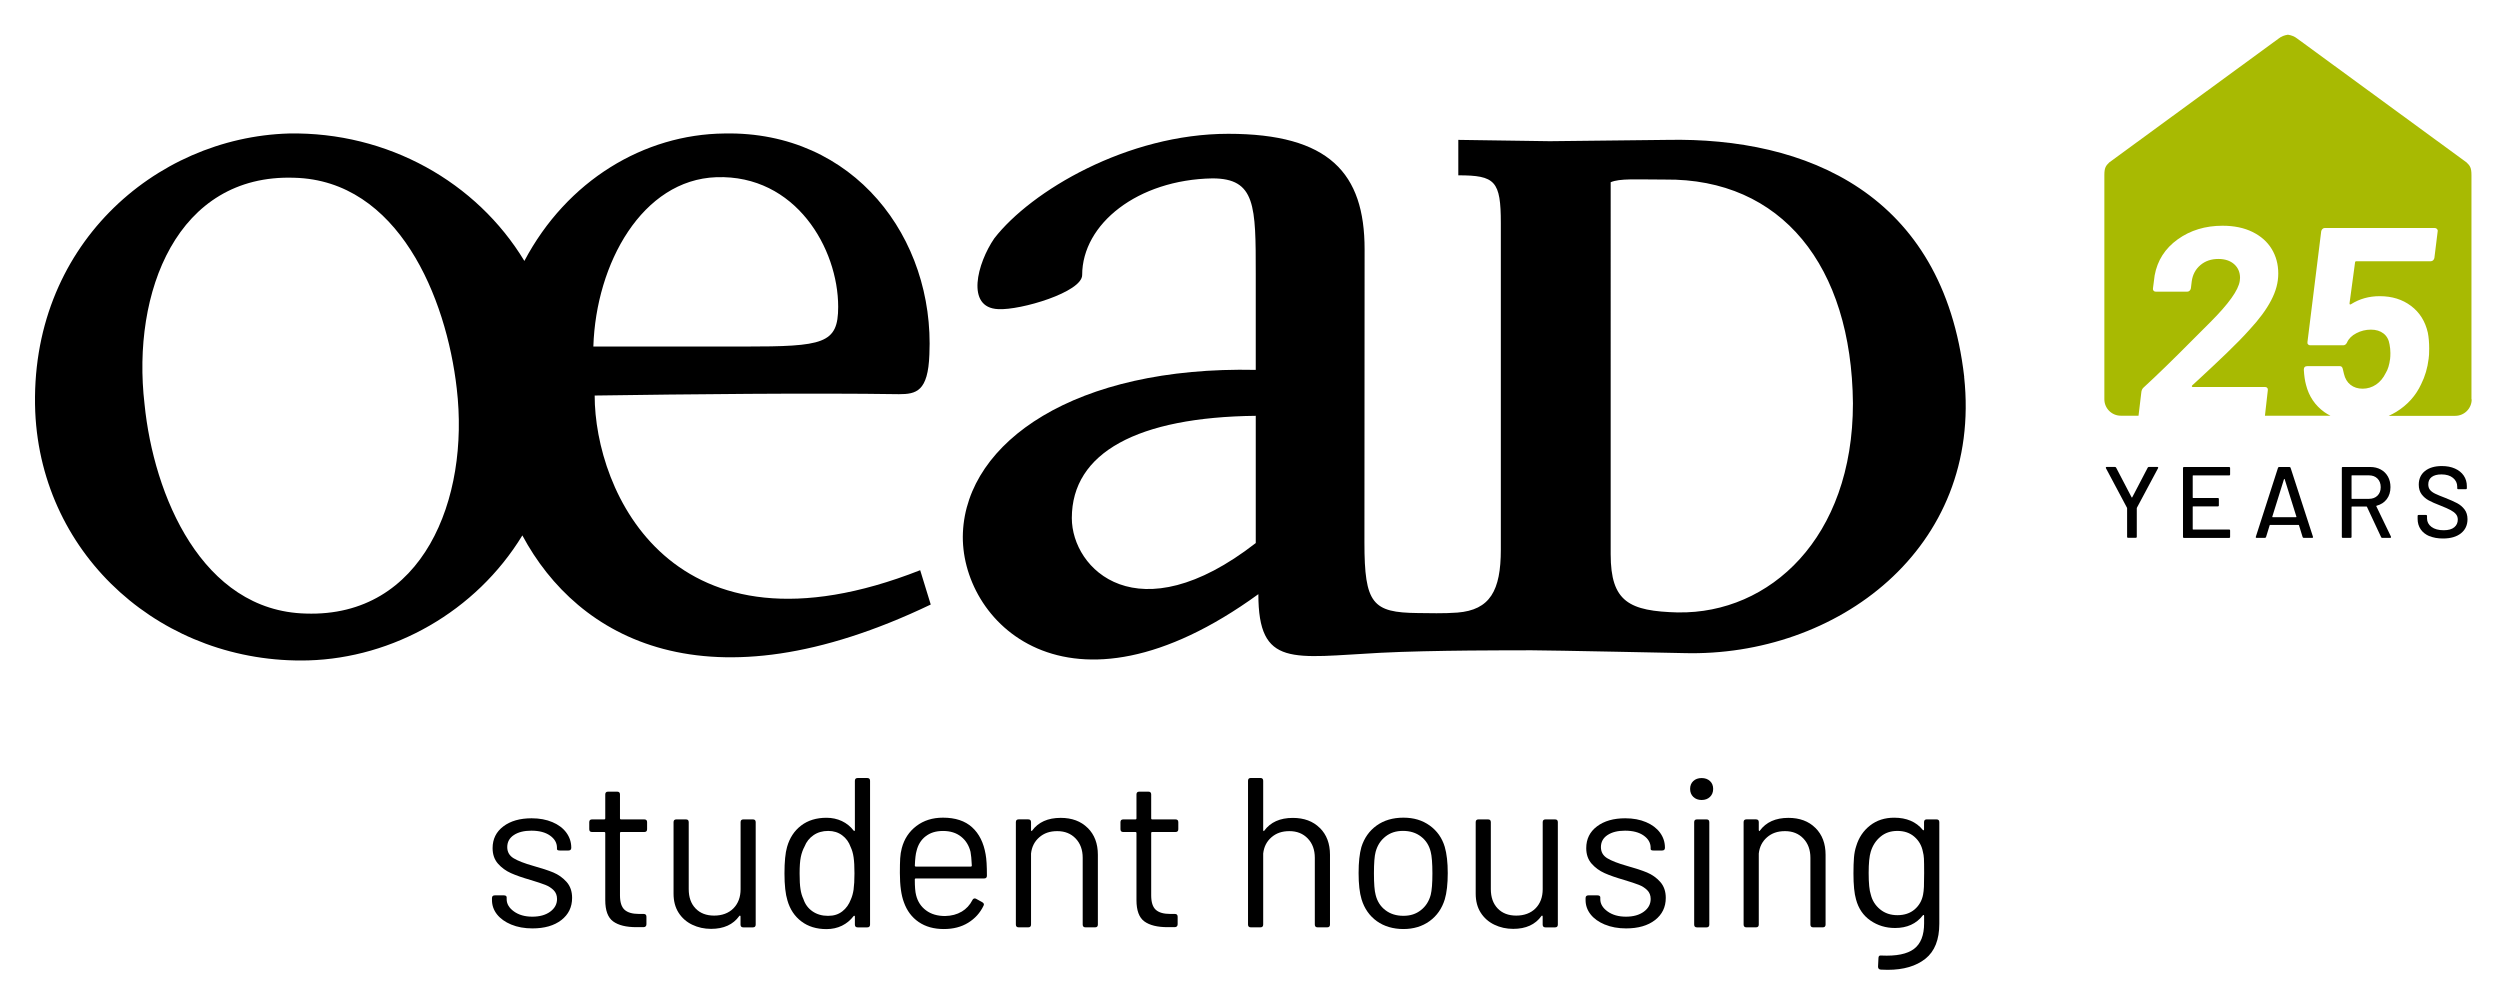
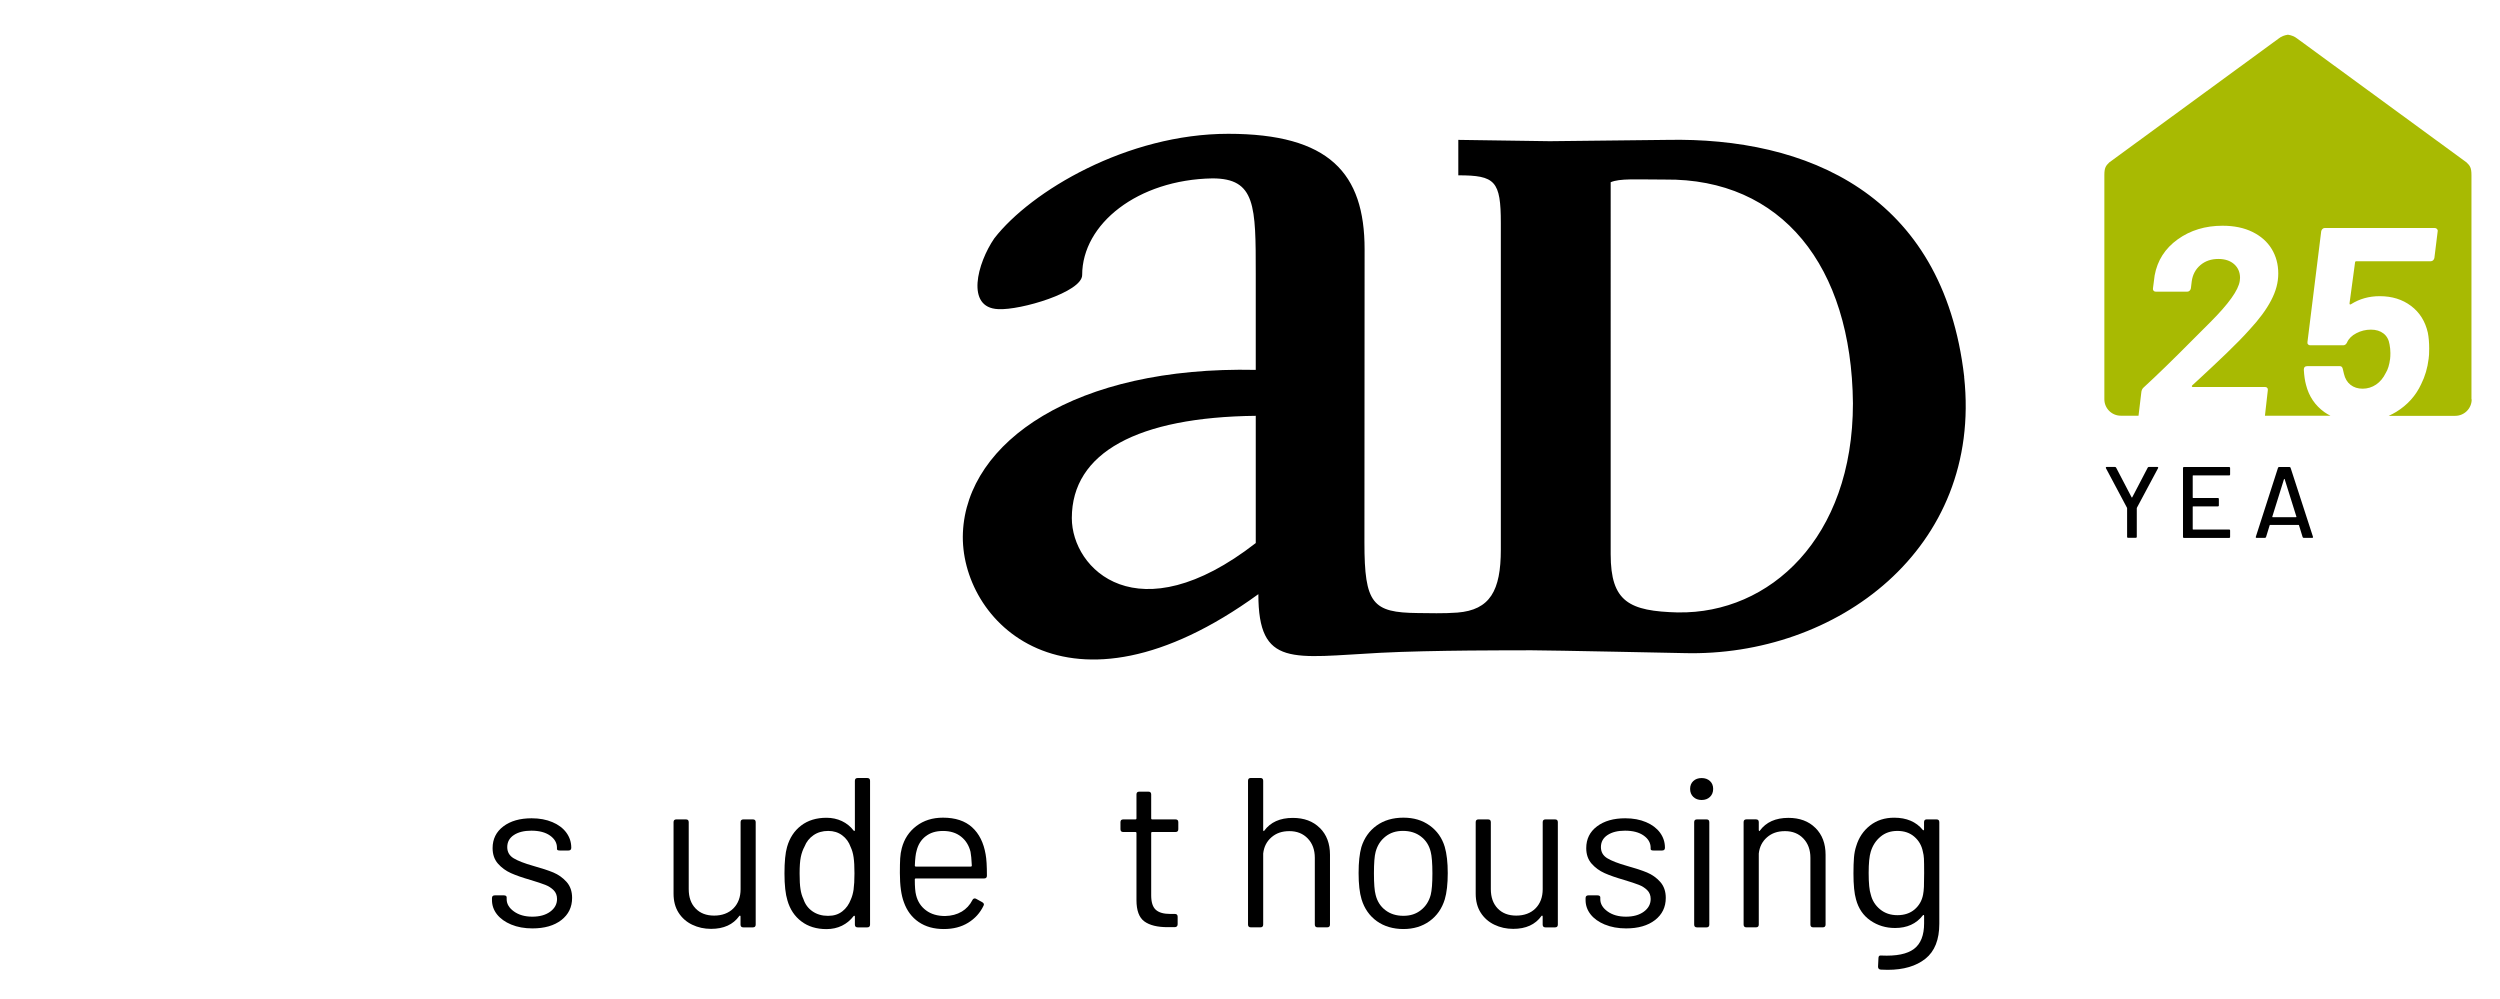
<svg xmlns="http://www.w3.org/2000/svg" id="Ebene_2" viewBox="0 0 720.1 287.89">
  <defs>
    <style>.cls-1{fill:none;}.cls-2{fill:#a8ba02;}</style>
  </defs>
  <g id="Layer_1">
    <g>
      <path d="m147.27,266.32c-1.78-.74-3.15-1.72-4.12-2.95-.96-1.23-1.44-2.6-1.44-4.12v-.55c0-.53.27-.8.8-.8h2.64c.25,0,.44.05.58.15.14.1.21.24.21.4v.55c0,1.35.7,2.53,2.09,3.53,1.39,1,3.15,1.51,5.29,1.51s3.85-.48,5.16-1.44c1.31-.96,1.97-2.18,1.97-3.66,0-1.02-.33-1.87-.98-2.52-.66-.66-1.45-1.17-2.4-1.54-.94-.37-2.36-.84-4.24-1.41-2.29-.66-4.18-1.31-5.65-1.97-1.47-.66-2.72-1.57-3.75-2.74-1.02-1.17-1.54-2.65-1.54-4.46,0-2.62,1.03-4.71,3.1-6.27,2.07-1.56,4.78-2.33,8.14-2.33,2.25,0,4.25.37,5.99,1.11,1.74.74,3.08,1.75,4.02,3.04.94,1.29,1.41,2.73,1.41,4.33,0,.53-.27.8-.8.8h-2.52c-.53,0-.8-.14-.8-.43v-.37c0-1.39-.67-2.56-2-3.5-1.33-.94-3.12-1.41-5.38-1.41-2.09,0-3.77.42-5.04,1.26-1.27.84-1.9,2-1.9,3.47,0,1.39.6,2.46,1.81,3.2,1.21.74,3.1,1.48,5.68,2.21,2.38.66,4.3,1.29,5.78,1.9,1.47.62,2.74,1.52,3.81,2.71,1.06,1.19,1.6,2.72,1.6,4.61,0,2.66-1.04,4.79-3.1,6.39-2.07,1.6-4.84,2.4-8.33,2.4-2.29,0-4.33-.37-6.11-1.11Z" />
-       <path d="m185.59,239.65h-6.7c-.21,0-.31.1-.31.31v17.94c0,1.97.44,3.35,1.32,4.15.88.8,2.26,1.2,4.15,1.2h1.35c.53,0,.8.27.8.8v2.15c0,.53-.27.82-.8.86h-2.09c-2.95,0-5.18-.55-6.7-1.66-1.52-1.11-2.27-3.15-2.27-6.14v-19.3c0-.2-.1-.31-.31-.31h-3.5c-.53,0-.8-.27-.8-.8v-2.03c0-.53.27-.8.8-.8h3.5c.2,0,.31-.1.31-.31v-6.88c0-.53.27-.8.8-.8h2.64c.53,0,.8.27.8.8v6.88c0,.21.1.31.31.31h6.7c.53,0,.8.27.8.8v2.03c0,.53-.27.8-.8.8Z" />
      <path d="m214.1,236.02h2.77c.53,0,.8.27.8.8v29.5c0,.53-.27.8-.8.8h-2.77c-.53,0-.8-.27-.8-.8v-2.33c0-.12-.04-.21-.12-.25-.08-.04-.16,0-.25.12-1.76,2.46-4.47,3.69-8.11,3.69-1.97,0-3.78-.4-5.44-1.2s-2.97-1.96-3.93-3.47c-.96-1.51-1.44-3.34-1.44-5.47v-20.59c0-.53.27-.8.8-.8h2.77c.53,0,.8.27.8.8v19.29c0,2.34.65,4.19,1.97,5.56,1.31,1.37,3.09,2.06,5.35,2.06s4.19-.7,5.56-2.09c1.37-1.39,2.06-3.24,2.06-5.53v-19.29c0-.53.27-.8.8-.8Z" />
      <path d="m247.04,224.1h2.77c.53,0,.8.27.8.8v41.42c0,.53-.27.8-.8.8h-2.77c-.53,0-.8-.27-.8-.8v-2.33c0-.12-.04-.2-.12-.21-.08-.02-.16,0-.25.09-.9,1.19-2.02,2.11-3.35,2.77-1.33.65-2.82.98-4.46.98-2.87,0-5.28-.74-7.22-2.21-1.95-1.47-3.29-3.48-4.02-6.02-.57-1.84-.86-4.45-.86-7.8s.25-5.94.74-7.62c.74-2.62,2.09-4.68,4.06-6.18,1.97-1.5,4.4-2.24,7.31-2.24,1.6,0,3.07.32,4.42.95,1.35.64,2.48,1.55,3.38,2.73.08.12.16.16.25.12.08-.04.12-.12.12-.25v-14.2c0-.53.27-.8.8-.8Zm-1.17,32.08c.16-1.11.25-2.64.25-4.61s-.08-3.51-.25-4.64c-.16-1.13-.45-2.12-.86-2.98-.49-1.39-1.3-2.51-2.43-3.35-1.13-.84-2.47-1.26-4.02-1.26-1.64,0-3.05.41-4.24,1.23-1.19.82-2.05,1.91-2.58,3.26-.49.9-.85,1.92-1.08,3.04-.23,1.13-.34,2.7-.34,4.7s.08,3.43.25,4.52c.16,1.09.45,2.06.86,2.92.49,1.47,1.36,2.64,2.61,3.5,1.25.86,2.73,1.29,4.46,1.29s3.01-.43,4.12-1.29c1.11-.86,1.92-2.01,2.46-3.44.37-.82.63-1.78.8-2.89Z" />
      <path d="m277,262.6c1.33-.8,2.37-1.92,3.1-3.35.08-.21.22-.35.43-.43.2-.08.41-.06.61.06l1.78.98c.49.29.61.63.37,1.04-.98,2.05-2.46,3.68-4.42,4.89s-4.3,1.81-7.01,1.81c-2.87,0-5.28-.68-7.25-2.03-1.97-1.35-3.38-3.24-4.24-5.65-.78-2.05-1.17-4.88-1.17-8.48,0-1.76.03-3.16.09-4.21.06-1.04.22-2.02.46-2.92.7-2.66,2.1-4.79,4.21-6.39,2.11-1.6,4.66-2.4,7.65-2.4,3.56,0,6.36.92,8.39,2.77,2.03,1.84,3.33,4.45,3.9,7.8.25,1.31.37,3.36.37,6.14,0,.53-.27.8-.8.8h-19.66c-.21,0-.31.1-.31.31,0,2.05.12,3.54.37,4.49.45,1.84,1.4,3.31,2.86,4.39,1.45,1.09,3.29,1.63,5.5,1.63,1.84-.04,3.43-.46,4.76-1.26Zm-10.42-21.69c-1.31,1.04-2.17,2.45-2.58,4.21-.25.82-.41,2.21-.49,4.18,0,.21.1.31.31.31h15.79c.2,0,.31-.1.31-.31-.08-1.8-.21-3.11-.37-3.93-.45-1.84-1.36-3.31-2.73-4.39-1.37-1.09-3.1-1.63-5.19-1.63s-3.73.52-5.04,1.57Z" />
-       <path d="m313.31,238.48c1.95,1.93,2.92,4.51,2.92,7.74v20.09c0,.53-.27.8-.8.8h-2.77c-.53,0-.8-.27-.8-.8v-19.23c0-2.29-.68-4.15-2.03-5.56-1.35-1.41-3.11-2.12-5.29-2.12s-3.82.59-5.19,1.78c-1.37,1.19-2.16,2.75-2.37,4.67v20.46c0,.53-.27.8-.8.8h-2.77c-.53,0-.8-.27-.8-.8v-29.5c0-.53.27-.8.8-.8h2.77c.53,0,.8.27.8.8v2.27c0,.12.04.21.12.28.08.06.14.03.18-.09,1.8-2.46,4.55-3.69,8.23-3.69,3.24,0,5.83.96,7.77,2.89Z" />
      <path d="m338.6,239.65h-6.7c-.21,0-.31.1-.31.31v17.94c0,1.97.44,3.35,1.32,4.15.88.8,2.26,1.2,4.15,1.2h1.35c.53,0,.8.27.8.8v2.15c0,.53-.27.82-.8.86h-2.09c-2.95,0-5.18-.55-6.7-1.66-1.52-1.11-2.27-3.15-2.27-6.14v-19.3c0-.2-.1-.31-.31-.31h-3.5c-.53,0-.8-.27-.8-.8v-2.03c0-.53.27-.8.8-.8h3.5c.2,0,.31-.1.31-.31v-6.88c0-.53.27-.8.8-.8h2.64c.53,0,.8.27.8.8v6.88c0,.21.1.31.31.31h6.7c.53,0,.8.27.8.8v2.03c0,.53-.27.8-.8.8Z" />
      <path d="m380.17,238.48c1.95,1.93,2.92,4.51,2.92,7.74v20.09c0,.53-.27.8-.8.8h-2.77c-.53,0-.8-.27-.8-.8v-19.23c0-2.29-.68-4.15-2.03-5.56-1.35-1.41-3.11-2.12-5.28-2.12s-3.82.59-5.19,1.78c-1.37,1.19-2.16,2.75-2.37,4.67v20.46c0,.53-.27.8-.8.8h-2.77c-.53,0-.8-.27-.8-.8v-41.42c0-.53.27-.8.8-.8h2.77c.53,0,.8.27.8.8v14.2c0,.12.04.21.12.28.08.06.14.03.18-.09,1.8-2.46,4.55-3.69,8.23-3.69,3.24,0,5.83.96,7.77,2.89Z" />
      <path d="m396.58,265.33c-2.11-1.52-3.57-3.61-4.39-6.27-.57-1.88-.86-4.4-.86-7.56s.27-5.61.8-7.5c.82-2.62,2.28-4.69,4.39-6.21,2.11-1.51,4.68-2.27,7.71-2.27s5.48.76,7.59,2.27c2.11,1.52,3.55,3.56,4.33,6.15.57,1.97.86,4.49.86,7.56s-.29,5.67-.86,7.56c-.82,2.66-2.28,4.75-4.39,6.27-2.11,1.52-4.62,2.27-7.53,2.27s-5.54-.76-7.65-2.27Zm12.69-3.17c1.39-1.08,2.33-2.55,2.83-4.39.33-1.31.49-3.38.49-6.21s-.17-5.02-.49-6.21c-.45-1.84-1.38-3.31-2.8-4.39-1.41-1.09-3.14-1.63-5.19-1.63s-3.65.54-5.04,1.63c-1.39,1.09-2.33,2.55-2.83,4.39-.33,1.19-.49,3.26-.49,6.21s.16,5.02.49,6.21c.45,1.84,1.38,3.31,2.8,4.39,1.41,1.09,3.14,1.63,5.19,1.63s3.65-.54,5.04-1.63Z" />
      <path d="m445.15,236.02h2.77c.53,0,.8.27.8.8v29.5c0,.53-.27.8-.8.8h-2.77c-.53,0-.8-.27-.8-.8v-2.33c0-.12-.04-.21-.12-.25-.08-.04-.16,0-.25.12-1.76,2.46-4.47,3.69-8.11,3.69-1.97,0-3.78-.4-5.44-1.2s-2.97-1.96-3.93-3.47c-.96-1.51-1.44-3.34-1.44-5.47v-20.59c0-.53.27-.8.8-.8h2.76c.53,0,.8.27.8.8v19.29c0,2.34.66,4.19,1.97,5.56,1.31,1.37,3.09,2.06,5.35,2.06s4.19-.7,5.56-2.09c1.37-1.39,2.06-3.24,2.06-5.53v-19.29c0-.53.27-.8.8-.8Z" />
      <path d="m462.27,266.32c-1.78-.74-3.16-1.72-4.12-2.95-.96-1.23-1.44-2.6-1.44-4.12v-.55c0-.53.27-.8.8-.8h2.64c.25,0,.44.05.58.15.14.1.22.24.22.4v.55c0,1.35.7,2.53,2.09,3.53,1.39,1,3.15,1.51,5.29,1.51s3.85-.48,5.16-1.44c1.31-.96,1.97-2.18,1.97-3.66,0-1.02-.33-1.87-.98-2.52-.66-.66-1.45-1.17-2.4-1.54-.94-.37-2.36-.84-4.24-1.41-2.29-.66-4.18-1.31-5.65-1.97-1.47-.66-2.72-1.57-3.75-2.74-1.02-1.17-1.54-2.65-1.54-4.46,0-2.62,1.03-4.71,3.1-6.27,2.07-1.56,4.78-2.33,8.14-2.33,2.25,0,4.25.37,5.99,1.11,1.74.74,3.08,1.75,4.03,3.04.94,1.29,1.41,2.73,1.41,4.33,0,.53-.27.8-.8.8h-2.52c-.53,0-.8-.14-.8-.43v-.37c0-1.39-.67-2.56-2-3.5-1.33-.94-3.12-1.41-5.38-1.41-2.09,0-3.77.42-5.04,1.26-1.27.84-1.9,2-1.9,3.47,0,1.39.6,2.46,1.81,3.2,1.21.74,3.1,1.48,5.68,2.21,2.38.66,4.3,1.29,5.78,1.9,1.48.62,2.75,1.52,3.81,2.71,1.06,1.19,1.6,2.72,1.6,4.61,0,2.66-1.04,4.79-3.1,6.39-2.07,1.6-4.84,2.4-8.33,2.4-2.29,0-4.33-.37-6.11-1.11Z" />
      <path d="m487.74,229.54c-.61-.59-.92-1.36-.92-2.3s.31-1.7.92-2.27c.61-.57,1.41-.86,2.4-.86s1.78.29,2.4.86c.61.57.92,1.33.92,2.27s-.31,1.71-.92,2.3c-.61.59-1.41.89-2.4.89s-1.78-.3-2.4-.89Zm.25,36.78v-29.5c0-.53.27-.8.8-.8h2.76c.53,0,.8.27.8.8v29.5c0,.53-.27.8-.8.8h-2.76c-.53,0-.8-.27-.8-.8Z" />
      <path d="m522.92,238.48c1.95,1.93,2.92,4.51,2.92,7.74v20.09c0,.53-.27.8-.8.8h-2.77c-.53,0-.8-.27-.8-.8v-19.23c0-2.29-.68-4.15-2.03-5.56-1.35-1.41-3.11-2.12-5.28-2.12s-3.82.59-5.19,1.78c-1.37,1.19-2.16,2.75-2.37,4.67v20.46c0,.53-.27.8-.8.8h-2.77c-.53,0-.8-.27-.8-.8v-29.5c0-.53.27-.8.8-.8h2.77c.53,0,.8.27.8.8v2.27c0,.12.04.21.12.28.08.06.14.03.18-.09,1.8-2.46,4.55-3.69,8.23-3.69,3.24,0,5.83.96,7.77,2.89Z" />
      <path d="m555.03,236.02h2.77c.53,0,.8.27.8.8v29.25c0,4.59-1.33,7.95-4,10.08s-6.29,3.2-10.88,3.2c-.86,0-1.52-.02-1.97-.06-.53-.04-.8-.33-.8-.86l.12-2.46c0-.57.27-.82.8-.74,4.34.21,7.49-.43,9.43-1.9,1.95-1.47,2.92-3.93,2.92-7.38v-2.15c0-.12-.04-.2-.12-.25-.08-.04-.16,0-.25.12-1.88,2.42-4.55,3.63-7.99,3.63-2.66,0-5.03-.72-7.1-2.15-2.07-1.43-3.45-3.46-4.15-6.08-.49-1.68-.74-4.18-.74-7.5,0-1.8.05-3.32.15-4.55.1-1.23.32-2.34.65-3.32.74-2.46,2.07-4.43,3.99-5.93,1.92-1.5,4.24-2.24,6.94-2.24,3.56,0,6.31,1.17,8.23,3.5.08.12.16.16.25.12s.12-.12.12-.25v-2.09c0-.53.27-.8.8-.8Zm-.86,19.42c.04-.9.06-2.21.06-3.93,0-2.09-.02-3.49-.06-4.21-.04-.72-.14-1.38-.31-2-.33-1.72-1.14-3.14-2.43-4.27-1.29-1.13-2.92-1.69-4.89-1.69s-3.55.55-4.88,1.66c-1.33,1.11-2.26,2.54-2.8,4.3-.41,1.31-.61,3.36-.61,6.14,0,2.99.21,5.06.61,6.21.41,1.72,1.3,3.14,2.67,4.27,1.37,1.13,3.04,1.69,5.01,1.69s3.66-.55,4.95-1.66c1.29-1.11,2.1-2.52,2.43-4.24.12-.61.21-1.37.25-2.27Z" />
    </g>
-     <path d="m265.05,164.24c-71.65,28.19-93.76-22.87-93.76-50.31,26.68-.39,62.51-.77,87.65-.39,4.96,0,8.39-.77,8.76-11.44,1.54-33.54-21.72-64.41-59.06-63.65-23.08.24-45.32,13.5-57.6,36.71-13.74-22.72-39.36-37.22-67.83-36.71-38.59,1.12-74.94,32.61-73.06,80.19,1.86,41.98,37.1,72.71,78.69,71.58,24.32-.72,48.18-13.97,61.62-36,15.96,29.8,53.2,50.77,117.63,19.91m-180,2.6c-29.96-.75-43.85-34.1-46.46-60.34-3.75-32.21,9.37-66.32,43.1-65.19,29.98.74,43.85,34.47,46.83,60.7,3.75,31.85-9.74,65.96-43.47,64.83Zm118.26-125.69c22.87-.77,35.08,20.57,35.08,37.34,0,10.67-4.2,11.44-27.08,11.44h-43.44c.76-24.02,14.11-48.03,35.44-48.78Z" />
    <path d="m565.77,108.54c-6.1-53-45.75-69.02-85.43-68.25l-33.93.38-26.36-.38v10.21c10.63,0,12.25,1.6,12.25,13.81v93.97c0,11.87-3.11,17.42-12.52,18.17-3.85.3-8.39.16-11.43.13-12.99-.13-15.34-2.66-15.34-20.3l.05-84.49c0-21.92-10.19-33.25-39.28-33.25s-56.81,16.5-67.37,30.1c-4.92,7.16-8.33,20.01,1.12,20.4,6.44.37,24.18-4.91,24.18-9.82,0-14.73,16-27.46,37.52-27.84,12.48,0,12.48,7.93,12.48,27.58v27.58c-52.14-1.13-83.2,20.79-84.35,46.85-1.13,25.3,29.93,57.8,85.1,17.75,0,21.27,9.87,18.2,35.11,16.89,14.9-.77,38.8-.72,43.79-.72s43.71.81,43.71.81c43.86,1.16,86.02-30,80.68-79.57m-204.04,47.87c-34.01,26.44-52.98,7.56-52.98-7.19,0-18.89,18.97-29.08,52.98-29.46v36.65Zm121.68,19.99c-14.12-.36-19.45-3.04-19.45-16.76V52.49c2.66-1.14,7.23-.77,15.63-.77,33.57-.37,53.77,24.8,54.15,64.45,0,38.89-24.03,60.63-50.33,60.23Z" />
    <path d="m612.69,154.61v-8.2c0-.08,0-.13-.03-.15l-6.07-11.41s-.03-.09-.03-.15c0-.14.08-.2.23-.2h2.39c.18,0,.29.07.35.2l4.46,8.55s.05.06.09.06.07-.02.09-.06l4.46-8.55c.06-.14.17-.2.35-.2h2.42c.1,0,.17.03.22.1.05.07.04.15-.01.25l-6.1,11.41s-.03.07-.03.15v8.2c0,.19-.1.29-.29.29h-2.22c-.2,0-.29-.1-.29-.29Z" />
    <path d="m642.07,136.93h-10.36c-.08,0-.12.04-.12.12v6.27c0,.08.04.12.12.12h7.12c.19,0,.29.1.29.29v1.84c0,.19-.1.29-.29.29h-7.12c-.08,0-.12.04-.12.12v6.42c0,.08.04.12.12.12h10.36c.19,0,.29.1.29.29v1.84c0,.19-.1.29-.29.29h-12.99c-.19,0-.29-.1-.29-.29v-19.84c0-.19.1-.29.29-.29h12.99c.19,0,.29.1.29.29v1.84c0,.19-.1.29-.29.29Z" />
    <path d="m666.23,154.61l-6.45-19.87c-.06-.16-.17-.23-.35-.23h-2.92c-.18,0-.29.08-.35.23l-6.39,19.87c-.06.21.02.32.23.32h2.36c.18,0,.29-.08.35-.23l1.05-3.41c.02-.06.06-.09.12-.09h8.2c.06,0,.1.03.12.09l1.05,3.41c.06.16.17.23.35.23h2.39c.17,0,.26-.07.26-.2l-.03-.12Zm-4.8-5.68s-.06.04-.1.04h-6.71s-.07-.01-.1-.04-.03-.06-.01-.1l3.38-10.83s.05-.06.09-.06.07.02.09.06l3.39,10.83s.01.07-.01.1Z" />
-     <path d="m688.7,154.58l-4.23-8.75c-.04-.06-.02-.11.06-.15,1.26-.33,2.25-.97,2.96-1.91.71-.94,1.06-2.1,1.06-3.46,0-1.15-.24-2.16-.73-3.03s-1.17-1.56-2.06-2.04c-.89-.49-1.91-.73-3.08-.73h-7.85c-.19,0-.29.1-.29.29v19.84c0,.19.1.29.29.29h2.22c.19,0,.29-.1.29-.29v-8.61c0-.08.04-.12.12-.12h4.2c.06,0,.1.03.12.09l4.08,8.73c.06.14.17.2.32.2h2.3c.16,0,.23-.07.23-.2,0-.06,0-.11-.03-.15Zm-11.24-10.88c-.08,0-.12-.04-.12-.12v-6.54c0-.08.04-.12.12-.12h4.87c1.03,0,1.86.31,2.48.93s.93,1.45.93,2.48-.31,1.82-.93,2.44c-.62.61-1.45.92-2.48.92h-4.87Z" />
-     <path d="m699.8,154.46c-1.1-.47-1.95-1.13-2.54-1.98-.59-.86-.89-1.86-.89-3.01v-.85c0-.19.1-.29.29-.29h2.13c.19,0,.29.1.29.29v.7c0,.99.43,1.81,1.28,2.45.86.64,2.03.96,3.53.96,1.34,0,2.35-.28,3.03-.85.68-.56,1.02-1.3,1.02-2.22,0-.6-.17-1.12-.53-1.55-.35-.43-.86-.82-1.53-1.18-.67-.36-1.65-.79-2.93-1.3-1.42-.54-2.54-1.04-3.37-1.49-.83-.45-1.51-1.04-2.06-1.77-.54-.73-.82-1.65-.82-2.76,0-1.67.6-2.99,1.79-3.94s2.82-1.43,4.86-1.43c1.44,0,2.7.24,3.79.73,1.09.49,1.93,1.17,2.52,2.04s.89,1.89.89,3.03v.58c0,.19-.1.29-.29.29h-2.19c-.2,0-.29-.1-.29-.29v-.44c0-1.01-.4-1.85-1.21-2.52-.81-.67-1.92-1.01-3.34-1.01-1.21,0-2.14.25-2.8.74-.66.5-.99,1.21-.99,2.14,0,.64.17,1.17.5,1.58.33.41.82.77,1.47,1.09.65.32,1.65.73,2.99,1.24,1.38.54,2.5,1.05,3.36,1.5.86.46,1.57,1.06,2.13,1.81.56.75.85,1.68.85,2.79,0,1.71-.63,3.07-1.88,4.07-1.25,1-2.98,1.5-5.18,1.5-1.5,0-2.8-.23-3.9-.7Z" />
    <path class="cls-2" d="m711.88,115.01v-63.89c0-.22.02-.46,0-.67,0-2.13-.41-2.71-1.43-3.68l-48.77-35.67c-.76-.61-1.68-.96-2.62-1.09v-.02s-.03,0-.05.01c-.02,0-.03,0-.05-.01v.02c-.94.13-1.86.48-2.62,1.09l-48.77,35.67c-1.02.98-1.43,1.55-1.43,3.68-.02.21,0,.46,0,.67v63.89c0,2.6,2.12,4.73,4.73,4.73h5.11l.83-6.93c.1-.53.32-.92.63-1.19,3.8-3.48,8.47-8.02,14.01-13.61l5.22-5.22c5.27-5.27,8.1-9.23,8.47-11.87l.08-.87c0-1.63-.57-2.95-1.7-3.96-1.14-1-2.65-1.5-4.55-1.5-2.06,0-3.79.59-5.18,1.78-1.4,1.19-2.23,2.76-2.49,4.71l-.24,1.98c-.05.26-.17.49-.36.67-.18.18-.41.28-.67.28h-9.1c-.27,0-.48-.09-.63-.28s-.21-.41-.16-.67l.48-3.72c.79-4.32,3.01-7.79,6.65-10.4,3.64-2.61,7.94-3.92,12.9-3.92,3.32,0,6.2.59,8.62,1.78,2.42,1.19,4.27,2.82,5.54,4.9,1.27,2.08,1.9,4.45,1.9,7.08s-.68,5.12-2.06,7.75c-1.37,2.64-3.46,5.46-6.25,8.47-1.74,1.95-3.93,4.19-6.57,6.73-2.64,2.53-5.3,5.04-7.99,7.52l-1.9,1.74c-.11.11-.15.21-.12.32.02.11.12.16.28.16h20.81c.26,0,.48.09.63.28.16.18.21.41.16.67l-.83,7.33h18.88c-.6-.31-1.2-.64-1.75-1.04-2.69-1.93-4.46-4.55-5.3-7.87-.32-1.16-.53-2.61-.63-4.35,0-.68.34-1.03,1.03-1.03h9.34c.47,0,.76.29.87.87.11.53.21.98.32,1.35.32,1.37.95,2.43,1.9,3.17.95.74,2.11,1.11,3.48,1.11s2.72-.4,3.88-1.19c1.16-.79,2.08-1.9,2.77-3.32.63-1,1.05-2.37,1.27-4.11.05-.37.08-.92.08-1.66,0-.79-.08-1.61-.24-2.45-.21-1.37-.79-2.43-1.74-3.17-.95-.74-2.16-1.11-3.64-1.11s-2.87.34-4.19,1.03c-1.32.68-2.21,1.58-2.69,2.69-.26.53-.63.79-1.11.79h-9.49c-.27,0-.48-.09-.63-.28-.16-.18-.21-.41-.16-.67l3.96-31.89c.05-.26.17-.49.36-.67.18-.18.41-.28.67-.28h31.65c.26,0,.49.09.67.28.18.19.25.41.2.67l-.95,7.68c-.05.26-.17.49-.36.67-.18.18-.41.28-.67.28h-21.44c-.26,0-.39.13-.39.4l-1.58,11.71c0,.37.16.45.47.24,2.43-1.53,5.17-2.29,8.23-2.29,3.53,0,6.54.94,9.02,2.81,2.48,1.87,4.09,4.44,4.83,7.71.26,1.32.39,2.85.39,4.59,0,1.32-.05,2.3-.16,2.93-.32,2.64-1.03,5.06-2.14,7.28-1.53,3.32-3.92,5.99-7.16,7.99-.71.44-1.45.81-2.19,1.16h19.16c2.61,0,4.73-2.13,4.73-4.73" />
    <rect class="cls-1" width="720.1" height="287.89" />
  </g>
</svg>